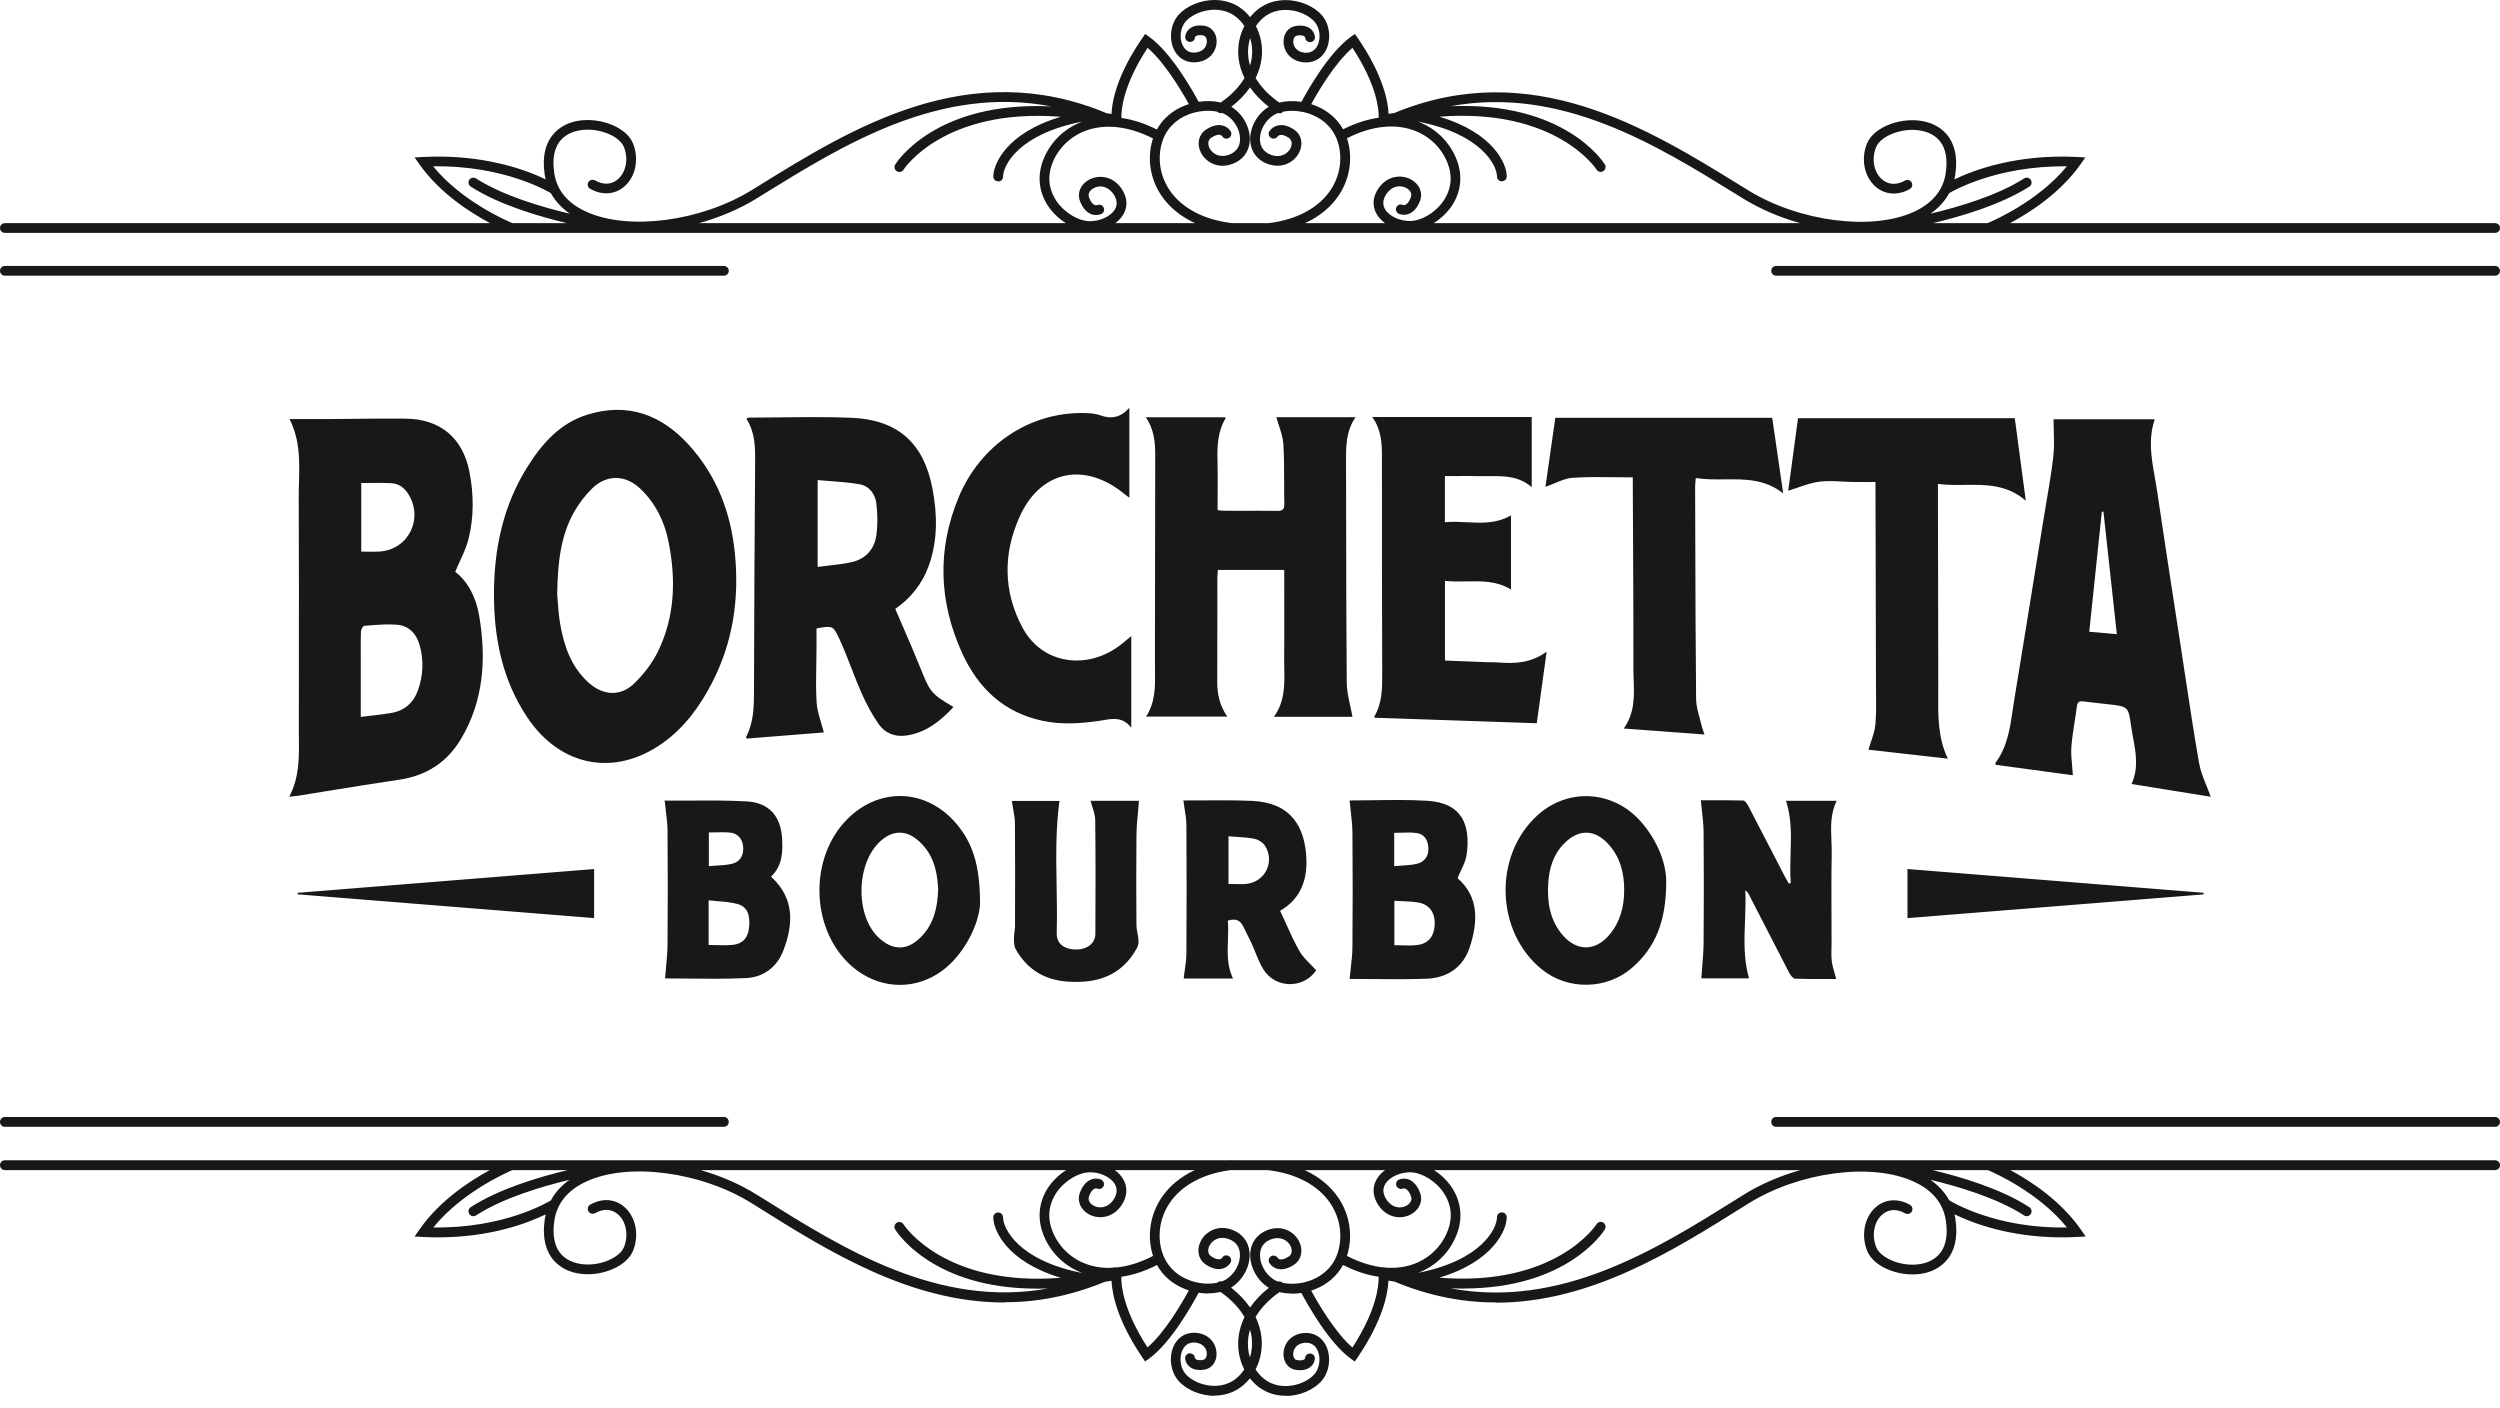
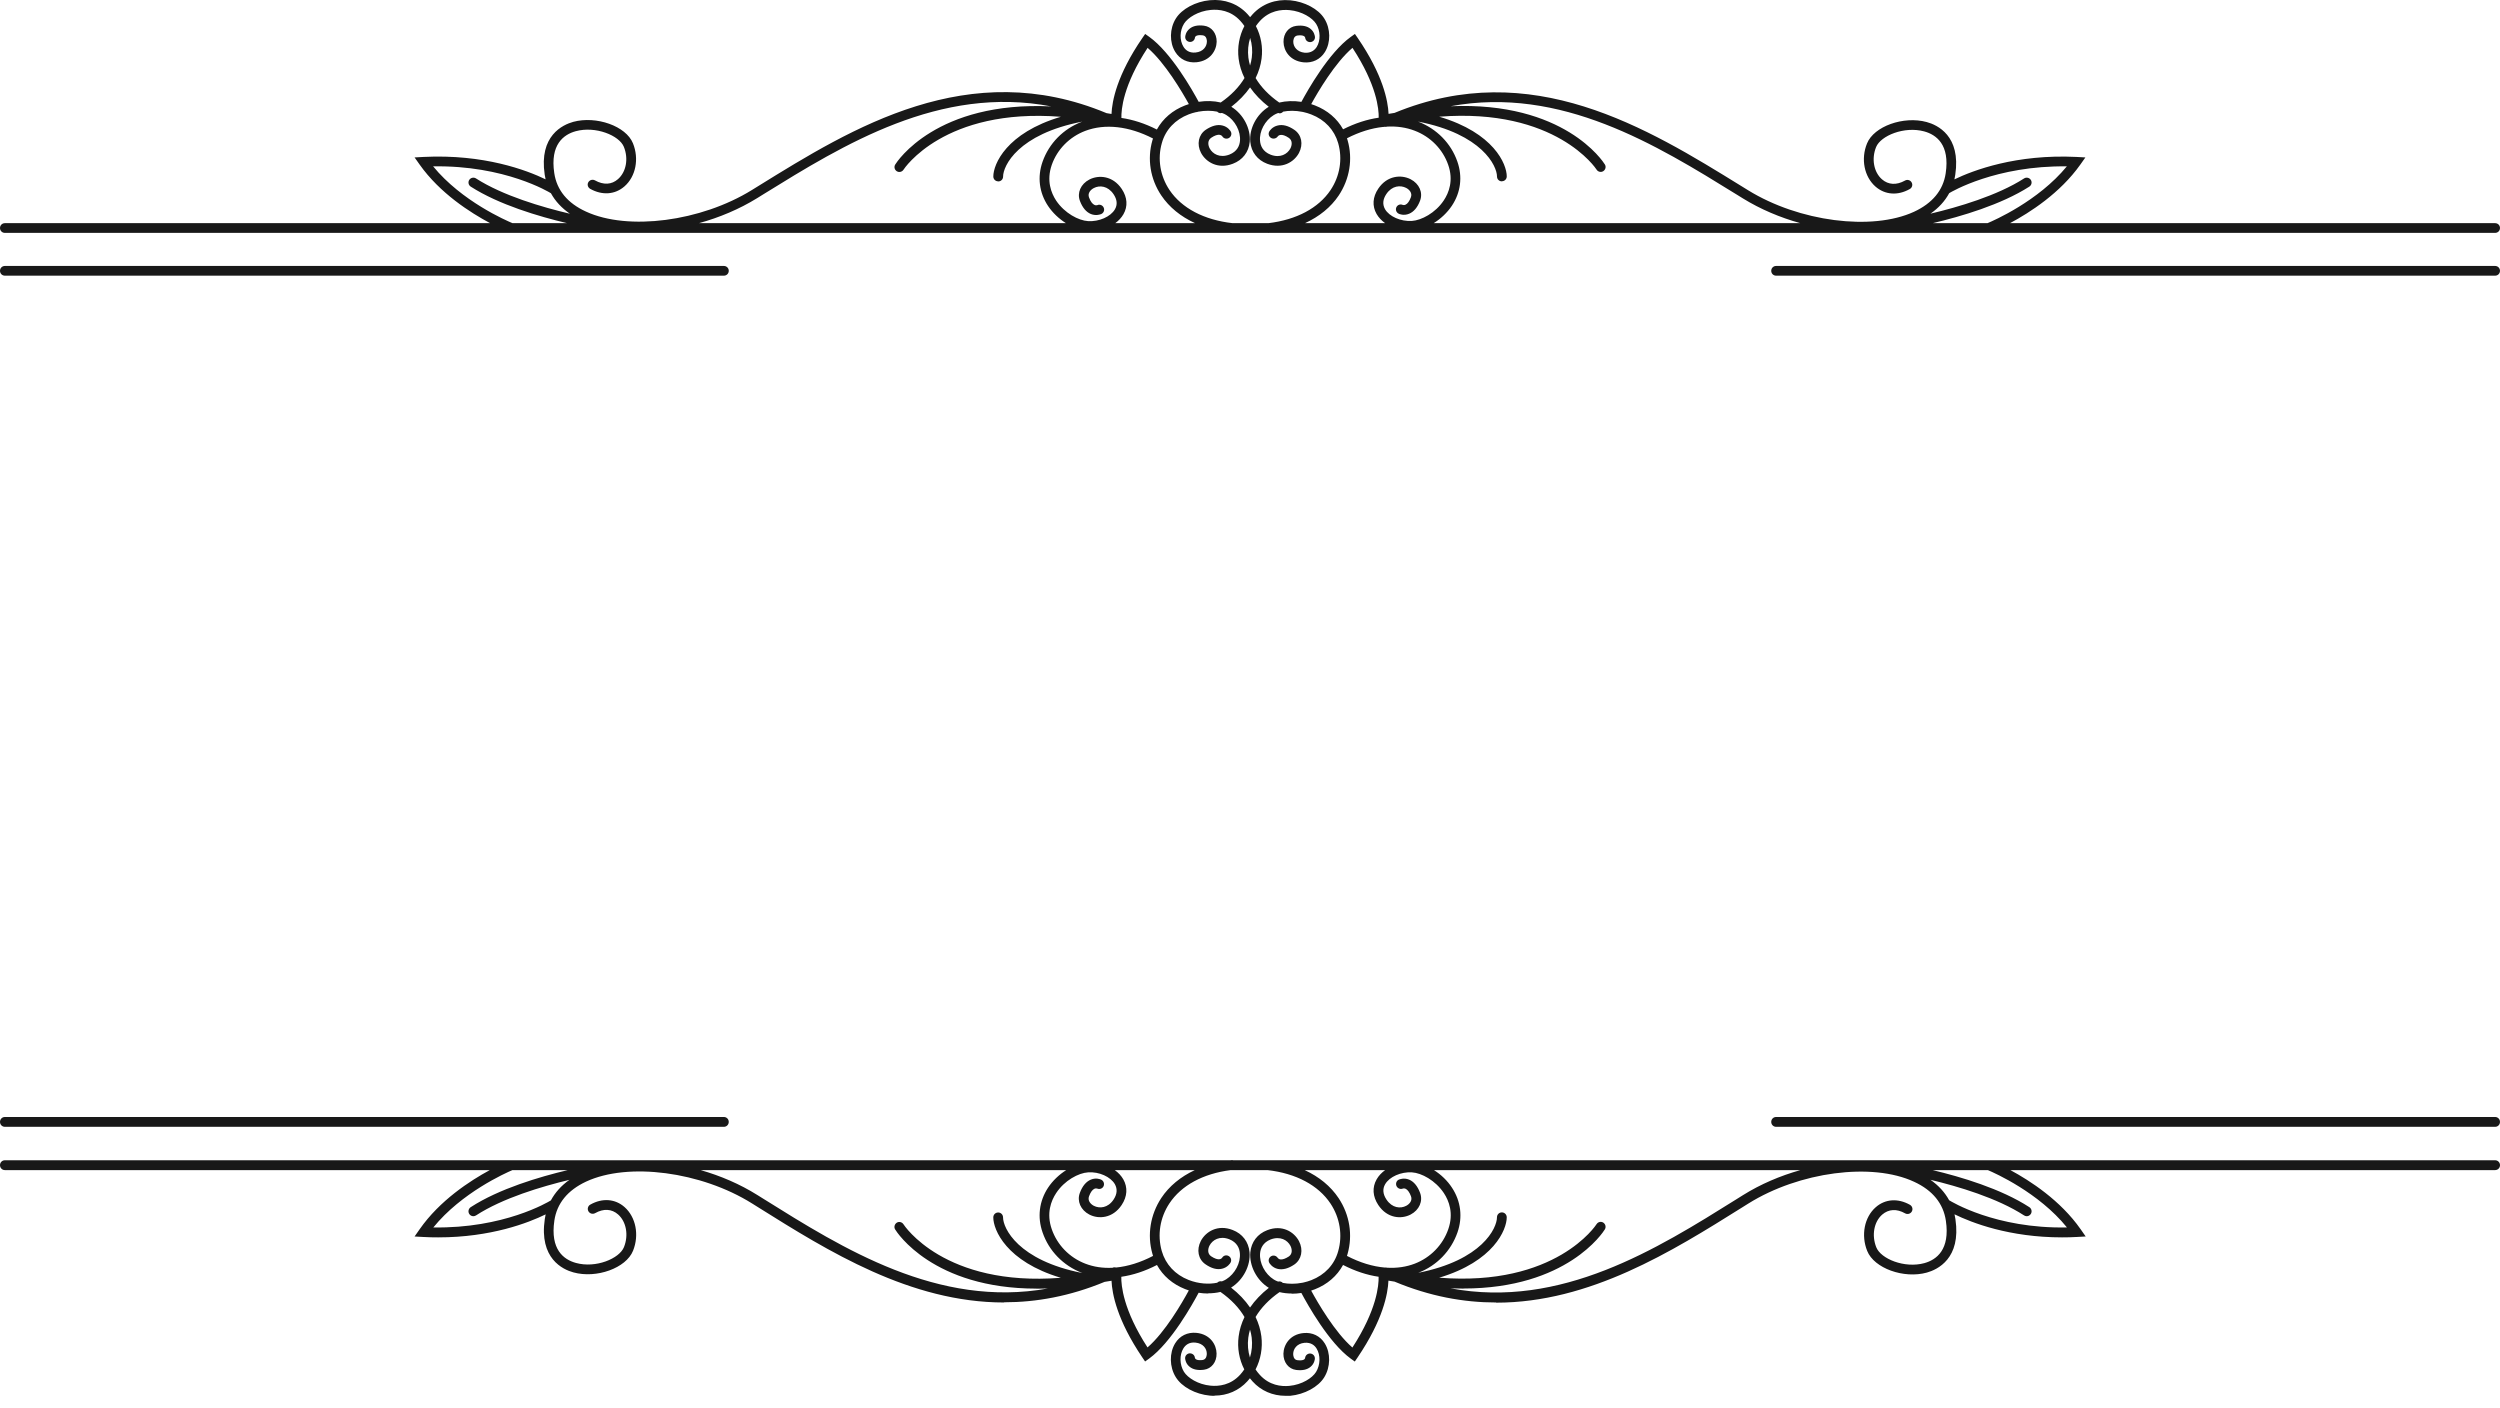
<svg xmlns="http://www.w3.org/2000/svg" fill="none" viewBox="0 0 174 98" height="98" width="174">
  <g clip-path="url(#clip0_165_6878)">
    <path fill="#181818" d="M84.965 7.878C84.875 7.878 84.785 7.841 84.718 7.771C84.337 7.694 83.874 7.684 83.391 7.774C83.342 7.796 83.29 7.806 83.24 7.806C83.073 7.844 82.903 7.895 82.735 7.959C81.791 8.324 81.125 9.028 80.867 9.949C80.548 11.052 80.745 12.25 81.397 13.224C82.246 14.489 83.801 15.308 85.783 15.532H88.285C90.236 15.297 91.766 14.483 92.605 13.232C93.257 12.258 93.454 11.066 93.135 9.956C92.87 9.043 92.211 8.332 91.267 7.967C91.091 7.898 90.913 7.845 90.738 7.805C90.704 7.803 90.671 7.796 90.639 7.784C90.156 7.688 89.692 7.694 89.308 7.77C89.24 7.849 89.144 7.892 89.048 7.892L89.041 7.878C89.013 7.878 88.984 7.874 88.955 7.866C88.844 7.907 88.744 7.954 88.658 8.007C88.04 8.386 87.632 9.144 87.7 9.814C87.727 10.132 87.884 10.552 88.441 10.769C89.1 11.019 89.602 10.728 89.813 10.329C89.928 10.105 89.969 9.78 89.704 9.598C89.467 9.435 89.249 9.361 89.1 9.395C88.984 9.415 88.93 9.496 88.93 9.496C88.828 9.645 88.617 9.693 88.461 9.598C88.305 9.503 88.251 9.307 88.346 9.144C88.366 9.111 88.543 8.819 88.937 8.732C89.283 8.65 89.67 8.752 90.085 9.036C90.594 9.381 90.723 10.038 90.411 10.64C90.071 11.283 89.236 11.79 88.196 11.398C87.517 11.141 87.089 10.586 87.021 9.875C86.933 8.955 87.462 7.946 88.305 7.432C87.779 7.023 87.342 6.569 87.004 6.084C86.665 6.569 86.227 7.023 85.699 7.432C86.54 7.947 87.063 8.955 86.981 9.874C86.913 10.585 86.485 11.14 85.806 11.397C84.767 11.796 83.931 11.282 83.591 10.639C83.279 10.037 83.415 9.38 83.917 9.035C84.332 8.758 84.719 8.649 85.066 8.731C85.46 8.819 85.636 9.11 85.656 9.143C85.752 9.306 85.697 9.509 85.534 9.604C85.371 9.698 85.167 9.644 85.072 9.489C85.072 9.482 85.011 9.407 84.902 9.387C84.753 9.353 84.536 9.428 84.298 9.59C84.033 9.773 84.074 10.098 84.189 10.321C84.4 10.72 84.902 11.011 85.561 10.761C86.118 10.544 86.275 10.125 86.302 9.807C86.363 9.143 85.962 8.379 85.344 8C85.26 7.948 85.162 7.903 85.052 7.863C85.025 7.869 84.998 7.872 84.972 7.872L84.965 7.878ZM86.618 5.43C86.245 6.055 85.686 6.635 84.963 7.134C84.496 7.02 83.963 7.004 83.427 7.086C82.997 6.286 81.516 3.661 79.99 2.566L79.704 2.363L79.507 2.647C77.738 5.227 77.397 7.037 77.361 7.932L77.017 7.876C67.431 3.88 59.326 8.894 52.782 12.947L52.334 13.224C48.788 15.417 43.713 16.08 40.785 14.727C39.494 14.138 38.753 13.231 38.577 12.047C38.278 10.057 39.229 9.36 40.078 9.13C41.457 8.758 43.101 9.428 43.421 10.22C43.754 11.045 43.584 11.966 43.013 12.466C42.571 12.859 42.001 12.886 41.41 12.554C41.247 12.466 41.043 12.521 40.948 12.683C40.853 12.845 40.914 13.048 41.077 13.143C41.912 13.61 42.802 13.549 43.461 12.974C44.249 12.29 44.494 11.052 44.052 9.969C43.57 8.778 41.512 8.047 39.901 8.48C39.168 8.683 37.503 9.441 37.911 12.155C37.928 12.266 37.948 12.374 37.974 12.482C36.667 11.849 33.68 10.711 29.467 10.923L28.855 10.957L29.209 11.457C30.613 13.443 32.731 14.798 34.111 15.532H0.34C0.149 15.532 0 15.681 0 15.87C0 16.06 0.149 16.209 0.34 16.209H85.702L85.704 16.209H85.745V16.209H88.229C88.238 16.209 88.248 16.21 88.257 16.21H88.298L88.309 16.209H173.66C173.851 16.209 174 16.06 174 15.87C174 15.681 173.851 15.532 173.66 15.532H139.896C141.276 14.797 143.387 13.44 144.79 11.457L145.143 10.957L144.532 10.923C140.323 10.716 137.334 11.855 136.026 12.485C136.05 12.382 136.07 12.276 136.086 12.169C136.494 9.448 134.829 8.69 134.096 8.494C132.486 8.054 130.427 8.792 129.945 9.983C129.503 11.066 129.748 12.298 130.536 12.988C131.195 13.563 132.085 13.631 132.92 13.157C133.083 13.069 133.145 12.859 133.049 12.697C132.961 12.534 132.751 12.474 132.587 12.568C131.996 12.9 131.426 12.866 130.984 12.48C130.413 11.979 130.244 11.052 130.577 10.233C130.903 9.442 132.54 8.772 133.919 9.144C134.768 9.374 135.719 10.064 135.42 12.061C135.244 13.245 134.497 14.145 133.212 14.741C130.284 16.087 125.21 15.431 121.663 13.238L121.215 12.961L121.187 12.944C114.659 8.911 106.588 3.926 97.055 7.859L96.644 7.925C96.605 7.028 96.26 5.221 94.499 2.647L94.302 2.363L94.017 2.566C92.489 3.662 91.006 6.293 90.578 7.089C90.039 7.007 89.504 7.024 89.036 7.138C88.319 6.638 87.762 6.058 87.391 5.433C87.605 4.998 87.745 4.545 87.805 4.082C87.909 3.288 87.765 2.501 87.41 1.815C87.494 1.692 87.587 1.574 87.689 1.462C88.355 0.738 89.177 0.65 89.748 0.704C90.624 0.786 91.344 1.246 91.602 1.659C91.908 2.146 91.921 2.823 91.643 3.269C91.514 3.472 91.256 3.709 90.801 3.669C90.264 3.614 90.013 3.242 90.013 2.904C90.013 2.836 90.019 2.511 90.305 2.471C90.671 2.423 90.821 2.518 90.841 2.626C90.862 2.809 91.011 2.938 91.201 2.931C91.392 2.917 91.534 2.762 91.521 2.572C91.52 2.569 91.519 2.565 91.519 2.558C91.509 2.488 91.47 2.215 91.215 2.01C90.977 1.814 90.644 1.747 90.216 1.801C89.686 1.868 89.32 2.329 89.333 2.917C89.34 3.533 89.781 4.244 90.733 4.339C91.351 4.399 91.894 4.136 92.214 3.621C92.628 2.958 92.615 1.997 92.173 1.293C91.758 0.623 90.801 0.116 89.802 0.021C88.776 -0.074 87.845 0.271 87.18 0.995C87.12 1.06 87.063 1.127 87.009 1.195C86.953 1.125 86.894 1.056 86.833 0.989C86.167 0.265 85.237 -0.08 84.211 0.014C83.205 0.109 82.254 0.623 81.84 1.287C81.398 1.991 81.385 2.952 81.799 3.615C82.118 4.129 82.655 4.393 83.28 4.332C84.224 4.237 84.666 3.527 84.68 2.904C84.686 2.315 84.326 1.855 83.796 1.788C83.375 1.733 83.035 1.801 82.798 1.997C82.519 2.221 82.492 2.525 82.492 2.559C82.478 2.749 82.621 2.904 82.811 2.918C83.001 2.931 83.158 2.789 83.171 2.6C83.171 2.6 83.185 2.552 83.226 2.518C83.28 2.478 83.409 2.417 83.708 2.458C83.993 2.491 84 2.823 84 2.891C83.993 3.236 83.749 3.601 83.212 3.655C82.75 3.703 82.499 3.466 82.37 3.256C82.091 2.809 82.105 2.133 82.41 1.645C82.668 1.233 83.389 0.772 84.265 0.691C84.836 0.637 85.658 0.725 86.323 1.449C86.429 1.563 86.524 1.683 86.61 1.81C86.252 2.498 86.108 3.29 86.208 4.088C86.267 4.548 86.406 4.998 86.618 5.43ZM38.34 13.447L38.345 13.45C38.648 14.002 39.092 14.481 39.666 14.876C37.748 14.423 35.001 13.621 33.129 12.419C32.973 12.318 32.762 12.365 32.66 12.521C32.559 12.676 32.606 12.886 32.762 12.988C34.722 14.247 37.509 15.069 39.469 15.532H35.668C35.241 15.354 32.133 14.008 30.146 11.579C35.141 11.492 38.232 13.381 38.337 13.445L38.34 13.447ZM143.852 11.579C141.865 14.001 138.758 15.354 138.331 15.532H134.518C136.48 15.069 139.281 14.247 141.243 12.988C141.399 12.886 141.447 12.676 141.345 12.521C141.243 12.365 141.032 12.318 140.876 12.419C139.013 13.617 136.277 14.418 134.359 14.872C134.928 14.476 135.367 13.996 135.665 13.443C135.827 13.346 138.912 11.513 143.852 11.579ZM98.69 8.461L98.707 8.467C99.991 8.961 100.989 9.97 101.431 11.242C101.804 12.298 101.669 13.394 101.05 14.321C100.727 14.805 100.277 15.226 99.785 15.532H125.302C123.896 15.141 122.524 14.561 121.303 13.807L120.855 13.529L120.849 13.526C115.314 10.101 108.638 5.97 100.956 7.394C108.864 7.056 111.575 11.244 111.698 11.445C111.8 11.6 111.745 11.81 111.589 11.912C111.433 12.013 111.222 11.966 111.12 11.803C111.093 11.756 108.294 7.492 100.169 8.122C103.973 9.245 104.87 11.424 104.87 12.277C104.87 12.467 104.72 12.615 104.53 12.615V12.622C104.34 12.622 104.191 12.473 104.191 12.284C104.191 11.55 103.158 9.332 98.69 8.461ZM96.549 8.812C96.492 8.832 96.432 8.835 96.376 8.824C96.345 8.834 96.313 8.839 96.279 8.839L96.274 8.834C95.461 8.917 94.607 9.183 93.75 9.623C93.766 9.671 93.78 9.719 93.794 9.767C94.168 11.066 93.937 12.46 93.176 13.604C92.627 14.422 91.825 15.075 90.828 15.532H96.405C96.158 15.355 95.954 15.14 95.812 14.896C95.493 14.341 95.534 13.712 95.928 13.13C96.546 12.21 97.525 12.142 98.177 12.474C98.781 12.785 99.053 13.401 98.836 13.969C98.659 14.436 98.401 14.741 98.075 14.876C97.701 15.032 97.389 14.896 97.355 14.876C97.185 14.795 97.11 14.599 97.185 14.43C97.26 14.26 97.457 14.186 97.626 14.26C97.629 14.26 97.633 14.261 97.639 14.263C97.669 14.27 97.739 14.286 97.823 14.247C97.966 14.186 98.095 14.003 98.197 13.732C98.312 13.435 98.088 13.191 97.864 13.076C97.463 12.873 96.886 12.92 96.492 13.502C96.24 13.874 96.213 14.226 96.397 14.558C96.696 15.072 97.49 15.424 98.265 15.377C98.924 15.336 99.902 14.829 100.487 13.949C100.84 13.421 101.179 12.562 100.792 11.465C100.412 10.382 99.563 9.516 98.462 9.097C97.871 8.87 97.226 8.776 96.549 8.812ZM73.166 7.406C65.429 5.916 58.709 10.071 53.142 13.515L52.694 13.793C51.459 14.556 50.069 15.141 48.647 15.532H74.188C73.704 15.227 73.263 14.811 72.944 14.334C72.326 13.407 72.19 12.311 72.563 11.255C73.012 9.983 74.004 8.968 75.288 8.48L75.33 8.464C70.844 9.333 69.815 11.549 69.815 12.29C69.815 12.48 69.665 12.629 69.475 12.629V12.622C69.285 12.622 69.135 12.473 69.135 12.284C69.135 11.431 70.039 9.252 73.837 8.128C65.711 7.492 62.912 11.763 62.885 11.81C62.783 11.966 62.58 12.02 62.416 11.918C62.26 11.817 62.206 11.614 62.308 11.451C62.431 11.249 65.174 7.022 73.166 7.406ZM87.004 4.562C87.061 4.377 87.101 4.189 87.125 4.001C87.186 3.535 87.145 3.072 87.011 2.64C86.874 3.076 86.83 3.543 86.887 4.014C86.911 4.198 86.95 4.381 87.004 4.562ZM94.133 3.33C95.828 5.917 95.97 7.602 95.957 8.192C95.15 8.307 94.314 8.578 93.479 9C93.064 8.252 92.389 7.676 91.518 7.337C91.433 7.305 91.347 7.275 91.26 7.247C91.72 6.408 92.914 4.369 94.133 3.33ZM82.744 7.245C82.282 6.405 81.086 4.368 79.874 3.33C78.162 5.942 78.034 7.635 78.05 8.209C78.854 8.324 79.686 8.594 80.518 9.015C80.935 8.257 81.612 7.672 82.484 7.336C82.57 7.303 82.657 7.273 82.744 7.245ZM83.177 15.532H77.623C77.858 15.359 78.052 15.151 78.189 14.916C78.508 14.361 78.467 13.739 78.073 13.15C77.448 12.223 76.47 12.162 75.824 12.493C75.22 12.805 74.948 13.421 75.165 13.989C75.342 14.456 75.6 14.761 75.926 14.896C76.29 15.041 76.595 14.917 76.643 14.898L76.646 14.896C76.816 14.822 76.898 14.619 76.816 14.449C76.742 14.28 76.538 14.199 76.368 14.28C76.367 14.28 76.365 14.281 76.361 14.281C76.339 14.286 76.267 14.302 76.184 14.267C76.035 14.206 75.899 14.023 75.797 13.745C75.682 13.448 75.906 13.204 76.13 13.089C76.531 12.879 77.108 12.933 77.502 13.515C77.754 13.888 77.788 14.246 77.597 14.571C77.299 15.085 76.49 15.438 75.729 15.39C75.07 15.35 74.099 14.842 73.508 13.962C73.161 13.434 72.822 12.575 73.202 11.478C73.582 10.396 74.432 9.529 75.532 9.11C76.903 8.589 78.57 8.775 80.248 9.638C80.234 9.68 80.221 9.723 80.208 9.766C79.834 11.065 80.058 12.46 80.826 13.603C81.378 14.424 82.182 15.077 83.177 15.532ZM50.382 19.187H0.34C0.149 19.187 0 19.038 0 18.849C0 18.659 0.149 18.51 0.34 18.51H50.382C50.572 18.51 50.722 18.659 50.722 18.849C50.722 19.038 50.572 19.187 50.382 19.187ZM123.617 19.187H173.66C173.85 19.187 173.999 19.038 173.999 18.849C173.999 18.659 173.85 18.51 173.66 18.51H123.617C123.427 18.51 123.278 18.659 123.278 18.849C123.278 19.038 123.427 19.187 123.617 19.187Z" clip-rule="evenodd" fill-rule="evenodd" />
  </g>
-   <path fill="#181818" d="M78.469 34.542C78.511 34.573 78.555 34.606 78.602 34.642L78.603 34.644V28.382C77.988 29.066 77.344 29.187 76.571 28.903C76.208 28.769 75.788 28.751 75.393 28.746C71.624 28.699 68.226 30.98 66.717 34.62C65.21 38.257 65.344 41.894 66.965 45.453C68.078 47.897 69.872 49.61 72.602 50.176C73.9 50.445 75.195 50.36 76.491 50.173C76.589 50.159 76.688 50.142 76.786 50.125L76.786 50.125L76.786 50.125L76.786 50.125L76.786 50.125L76.787 50.125L76.787 50.125L76.787 50.125L76.787 50.125L76.787 50.125C77.466 50.008 78.15 49.891 78.736 50.65V44.27C78.653 44.339 78.577 44.403 78.505 44.464C78.343 44.599 78.203 44.717 78.06 44.831C75.707 46.699 72.554 46.233 71.191 43.728C69.813 41.197 69.806 38.515 70.975 35.943C72.44 32.72 75.504 32.124 78.247 34.372C78.316 34.429 78.388 34.482 78.469 34.542L78.469 34.542ZM36.715 32.483C35.018 35.185 34.384 38.174 34.38 41.325V41.326C34.375 44.403 34.956 47.319 36.701 49.931C38.99 53.358 42.785 54.098 46.127 51.715C47.646 50.632 48.717 49.154 49.563 47.511C51.013 44.696 51.455 41.696 51.154 38.568C50.879 35.698 49.895 33.117 47.942 30.964C46.028 28.855 43.685 27.994 40.889 28.858C38.989 29.445 37.736 30.856 36.715 32.483ZM38.816 41.826L38.816 41.826L38.816 41.826C38.803 41.652 38.792 41.498 38.78 41.37C38.82 39.135 39.02 37.287 39.965 35.621C40.299 35.032 40.727 34.471 41.212 33.999C42.247 32.99 43.553 33.038 44.596 34.044C45.634 35.045 46.241 36.284 46.523 37.674C47.057 40.302 46.984 42.901 45.792 45.35C45.398 46.158 44.807 46.913 44.163 47.548C43.196 48.502 41.962 48.419 40.955 47.503C39.768 46.423 39.268 45.003 38.999 43.49C38.893 42.897 38.849 42.293 38.816 41.826L38.816 41.826ZM20.803 51.385C20.818 52.752 20.833 54.127 20.132 55.448L20.133 55.449C20.215 55.441 20.288 55.435 20.354 55.429H20.354H20.354C20.484 55.418 20.59 55.409 20.694 55.393C21.436 55.275 22.178 55.154 22.92 55.033C24.536 54.77 26.152 54.507 27.771 54.271C29.677 53.993 31.127 53.05 32.094 51.415C33.673 48.746 33.853 45.848 33.353 42.867C33.141 41.607 32.596 40.506 31.685 39.794C31.793 39.533 31.907 39.284 32.019 39.041L32.019 39.041L32.019 39.041L32.019 39.041L32.019 39.041L32.019 39.041L32.019 39.041L32.019 39.041L32.019 39.041L32.019 39.041L32.019 39.04L32.019 39.04L32.019 39.04C32.255 38.523 32.478 38.034 32.607 37.521C32.993 35.978 32.977 34.399 32.673 32.841C32.211 30.47 30.641 29.163 28.226 29.137C26.989 29.124 25.752 29.137 24.515 29.151C23.904 29.158 23.294 29.164 22.683 29.168C22.131 29.171 21.579 29.17 20.997 29.169H20.997H20.997H20.997H20.997H20.997H20.997H20.997H20.997H20.997H20.997H20.997H20.997H20.997H20.997H20.997H20.997H20.997H20.997H20.997H20.997H20.997H20.997H20.997H20.997H20.997H20.997H20.996H20.996H20.996H20.996H20.996H20.996C20.723 29.169 20.442 29.169 20.152 29.169C20.89 30.618 20.849 32.108 20.809 33.585C20.799 33.947 20.789 34.309 20.791 34.67C20.81 38.754 20.806 42.838 20.802 46.922C20.801 48.208 20.799 49.494 20.799 50.78C20.799 50.981 20.801 51.183 20.803 51.385ZM25.786 49.816C25.564 49.843 25.339 49.869 25.11 49.898H25.109V46.056C25.109 45.88 25.109 45.703 25.108 45.528L25.108 45.527C25.106 44.999 25.103 44.471 25.122 43.943C25.127 43.805 25.267 43.563 25.359 43.556C25.465 43.548 25.571 43.54 25.677 43.532C26.327 43.48 26.98 43.428 27.624 43.48C28.441 43.544 28.966 44.085 29.193 44.858C29.508 45.928 29.461 47.001 29.087 48.05C28.769 48.939 28.126 49.48 27.189 49.632C26.728 49.706 26.264 49.761 25.786 49.816ZM25.586 38.396L25.585 38.396C25.443 38.393 25.297 38.39 25.144 38.39H25.143V33.618C25.36 33.618 25.573 33.616 25.785 33.614H25.785H25.785H25.785H25.785H25.785H25.785H25.785H25.785H25.785H25.785H25.785H25.785H25.785H25.785H25.785H25.785H25.785H25.785H25.785C26.27 33.608 26.744 33.603 27.216 33.627C27.732 33.652 28.129 33.928 28.409 34.37C29.497 36.084 28.445 38.237 26.439 38.386C26.162 38.407 25.883 38.401 25.586 38.396H25.586H25.586H25.586H25.586H25.586H25.586H25.586H25.586H25.586H25.586H25.586H25.586H25.586H25.586H25.586H25.586ZM149.973 29.181C149.502 30.552 149.736 31.87 149.969 33.179C150.023 33.487 150.078 33.794 150.123 34.102C150.53 36.863 150.954 39.621 151.378 42.379L151.379 42.383C151.498 43.157 151.617 43.932 151.736 44.706C151.839 45.377 151.94 46.049 152.042 46.721C152.364 48.851 152.686 50.982 153.055 53.104C153.148 53.637 153.355 54.15 153.57 54.684L153.57 54.684L153.57 54.685L153.57 54.685L153.57 54.686L153.571 54.686L153.571 54.687L153.571 54.688L153.572 54.689C153.672 54.938 153.775 55.192 153.868 55.455L150.747 54.952L150.649 54.937L150.638 54.935L148.358 54.568C148.853 53.465 148.658 52.403 148.464 51.35L148.464 51.35C148.413 51.074 148.362 50.798 148.324 50.523C148.137 49.175 148.112 49.172 146.75 49.019L146.732 49.017C146.579 48.999 146.425 48.983 146.272 48.966C145.85 48.919 145.427 48.873 145.006 48.818C144.715 48.78 144.588 48.862 144.549 49.176C144.504 49.547 144.446 49.916 144.387 50.285C144.299 50.844 144.211 51.403 144.168 51.966C144.135 52.402 144.176 52.844 144.219 53.307L144.219 53.307L144.219 53.308C144.238 53.519 144.258 53.736 144.271 53.958L143.668 53.876L138.907 53.23C138.901 53.209 138.894 53.19 138.887 53.173C138.875 53.143 138.866 53.12 138.874 53.11C139.709 51.997 139.899 50.691 140.089 49.388L140.089 49.387C140.125 49.139 140.161 48.891 140.202 48.644C140.713 45.541 141.213 42.436 141.714 39.331L141.715 39.325C141.881 38.297 142.046 37.269 142.213 36.24C142.28 35.822 142.351 35.404 142.422 34.986L142.423 34.985L142.423 34.984C142.603 33.925 142.783 32.866 142.908 31.8C142.976 31.221 142.959 30.632 142.942 30.026V30.026V30.026V30.025V30.025V30.025V30.025V30.025V30.025V30.025V30.025V30.025V30.025V30.025V30.025V30.025C142.934 29.747 142.926 29.466 142.926 29.18H149.973L149.973 29.181ZM146.401 35.624C146.364 35.617 146.327 35.609 146.289 35.603L145.901 39.305C145.739 40.85 145.576 42.402 145.412 43.969L147.331 44.136C147.178 42.727 147.026 41.336 146.875 39.955L146.871 39.922L146.857 39.798L146.833 39.571L146.818 39.435L146.787 39.157L146.785 39.135L146.401 35.624V35.624ZM62.87 43.672L62.868 43.67C62.685 43.246 62.499 42.816 62.311 42.376H62.312C63.326 41.682 64.163 40.691 64.631 39.407C65.277 37.632 65.243 35.814 64.899 34.005C64.294 30.818 62.474 29.204 59.231 29.076C57.573 29.01 55.911 29.029 54.249 29.049C53.537 29.057 52.825 29.065 52.113 29.067C52.086 29.067 52.058 29.083 52.021 29.105C52 29.117 51.976 29.131 51.947 29.146C52.55 30.074 52.565 31.097 52.557 32.135C52.52 37.486 52.486 42.838 52.478 48.19C52.477 49.268 52.436 50.32 51.926 51.3C51.919 51.312 51.931 51.333 51.946 51.359L51.946 51.359C51.955 51.373 51.963 51.389 51.971 51.406C53.196 51.308 54.422 51.21 55.627 51.114L57.341 50.977C57.285 50.756 57.218 50.537 57.153 50.319C57.008 49.842 56.865 49.371 56.836 48.893C56.782 48.011 56.798 47.125 56.814 46.239C56.821 45.859 56.828 45.478 56.829 45.098C56.83 44.792 56.83 44.487 56.83 44.187V44.186V44.186V44.185V44.184V44.184V44.183V44.183V44.182V44.181V44.181V44.18V44.18V44.179V44.178C56.829 44.03 56.829 43.882 56.829 43.737L56.908 43.723C57.898 43.553 57.985 43.539 58.373 44.366C58.697 45.055 58.973 45.767 59.249 46.479L59.249 46.479L59.249 46.479L59.249 46.479L59.249 46.479L59.249 46.479L59.249 46.479L59.249 46.48L59.249 46.48L59.249 46.48L59.249 46.48L59.249 46.48L59.249 46.48L59.249 46.48L59.25 46.48C59.475 47.062 59.701 47.644 59.953 48.214C60.293 48.983 60.693 49.74 61.176 50.425C61.602 51.03 62.29 51.3 63.047 51.197C64.43 51.01 65.44 50.2 66.364 49.206C64.797 48.283 64.739 48.184 64.041 46.446C63.671 45.526 63.277 44.615 62.87 43.673L62.87 43.672ZM57.685 39.363L57.685 39.363C57.431 39.391 57.172 39.42 56.909 39.456H56.908V33.413C57.214 33.442 57.517 33.465 57.816 33.487C58.502 33.539 59.172 33.589 59.83 33.706C60.515 33.828 60.921 34.399 60.997 35.062C61.081 35.788 61.094 36.543 60.992 37.264C60.858 38.216 60.26 38.893 59.309 39.116C58.785 39.24 58.245 39.3 57.685 39.363ZM94.345 29.037C93.675 30.018 93.68 31.072 93.684 32.13L93.684 32.217C93.688 33.77 93.691 35.324 93.693 36.877V36.88V36.881V36.881V36.881V36.881V36.881V36.881V36.881V36.881V36.881V36.881V36.881V36.882C93.698 40.425 93.702 43.968 93.734 47.511C93.738 48.049 93.857 48.587 93.977 49.13L93.977 49.13C94.032 49.382 94.088 49.634 94.133 49.889H88.665C89.431 48.819 89.408 47.673 89.385 46.536V46.536V46.536V46.536V46.535V46.535V46.535V46.535V46.535V46.535V46.535V46.535V46.535V46.535C89.381 46.304 89.376 46.074 89.378 45.845C89.389 44.558 89.387 43.271 89.384 41.984V41.984V41.984V41.984V41.984V41.984V41.984V41.983V41.983V41.983V41.983V41.983V41.983V41.983C89.383 41.426 89.382 40.869 89.382 40.312V39.666H84.762C84.758 39.721 84.753 39.776 84.749 39.831C84.738 39.95 84.728 40.067 84.727 40.185C84.727 40.993 84.727 41.8 84.728 42.608C84.729 44.223 84.73 45.838 84.721 47.453C84.715 48.303 84.882 49.095 85.421 49.877H79.769C80.42 48.864 80.404 47.763 80.388 46.665V46.664V46.664V46.664V46.664V46.664V46.663V46.663V46.663V46.663V46.663V46.662V46.662V46.662C80.385 46.482 80.383 46.303 80.383 46.123C80.386 44.393 80.387 42.663 80.389 40.933V40.933V40.933V40.933V40.933V40.933V40.932V40.932V40.932V40.932V40.932V40.932V40.932V40.932C80.391 37.871 80.394 34.811 80.403 31.751C80.406 30.816 80.344 29.908 79.749 29.043H85.272C85.273 29.045 85.275 29.05 85.278 29.055L85.278 29.055C85.288 29.072 85.303 29.102 85.295 29.116C84.78 29.994 84.71 30.951 84.736 31.942C84.758 32.759 84.753 33.577 84.748 34.408V34.408V34.408V34.408V34.408V34.408V34.408V34.409V34.409V34.409V34.409V34.409V34.409V34.409V34.41V34.41V34.41V34.41V34.411V34.411V34.411V34.412V34.412V34.412V34.413V34.413V34.413C84.746 34.773 84.744 35.136 84.744 35.503C84.799 35.509 84.852 35.516 84.902 35.523C85.001 35.537 85.093 35.549 85.184 35.549C85.615 35.551 86.047 35.55 86.478 35.55H86.478C87.279 35.548 88.08 35.547 88.881 35.558C89.243 35.564 89.398 35.476 89.389 35.08C89.377 34.552 89.376 34.023 89.376 33.495C89.375 32.631 89.374 31.767 89.322 30.906C89.296 30.478 89.157 30.057 89.017 29.63L89.017 29.63L89.017 29.63L89.017 29.63L89.017 29.63L89.017 29.63L89.017 29.63L89.017 29.63L89.017 29.63L89.016 29.63L89.016 29.63L89.016 29.629L89.016 29.629L89.016 29.629C88.952 29.433 88.887 29.236 88.832 29.036H94.346L94.345 29.037ZM106.609 29.025H95.509C96.172 29.947 96.184 30.916 96.183 31.902C96.178 36.91 96.184 41.917 96.202 46.925C96.206 47.944 96.193 48.949 95.656 49.864C95.648 49.878 95.661 49.904 95.673 49.927L95.673 49.927L95.677 49.935L95.68 49.942C95.682 49.946 95.684 49.95 95.685 49.954C99.429 50.081 103.169 50.208 106.959 50.337L107.073 49.509C107.259 48.163 107.444 46.816 107.646 45.357C106.541 46.162 105.43 46.194 104.294 46.108C104.123 46.095 103.95 46.094 103.778 46.093C103.66 46.092 103.543 46.091 103.425 46.086C102.522 46.052 101.62 46.016 100.715 45.979L100.712 45.979L100.57 45.974V40.427C101.075 40.484 101.581 40.475 102.083 40.466C103.145 40.447 104.189 40.428 105.165 41.03V35.867C104.16 36.455 103.128 36.401 102.101 36.348C101.586 36.321 101.073 36.294 100.565 36.349V33.137C100.824 33.137 101.078 33.135 101.329 33.133C101.875 33.129 102.406 33.126 102.938 33.141C103.168 33.147 103.401 33.144 103.634 33.141C104.661 33.129 105.694 33.116 106.609 33.907V29.025ZM135.572 52.802L135.57 52.802C134.882 51.367 134.892 49.901 134.902 48.438V48.438C134.903 48.259 134.904 48.08 134.904 47.901C134.902 44.882 134.896 41.863 134.889 38.844C134.886 37.686 134.884 36.528 134.881 35.369C134.881 35.018 134.881 34.666 134.881 34.292L134.881 33.682C135.502 33.764 136.13 33.756 136.756 33.749C138.225 33.731 139.682 33.714 140.995 34.846C140.728 32.845 140.48 30.99 140.229 29.107H125.142C124.907 30.847 124.678 32.54 124.46 34.156C124.682 34.088 124.902 34.012 125.122 33.936L125.122 33.936C125.621 33.763 126.116 33.592 126.625 33.526C127.157 33.458 127.701 33.487 128.246 33.516C128.502 33.53 128.758 33.544 129.012 33.547C129.355 33.553 129.698 33.551 130.05 33.55H130.05C130.209 33.55 130.37 33.549 130.534 33.549V34.162C130.537 35.5 130.541 36.838 130.545 38.175C130.553 41.304 130.561 44.433 130.567 47.561C130.568 47.788 130.57 48.016 130.573 48.244C130.582 48.974 130.591 49.705 130.526 50.429C130.489 50.833 130.355 51.229 130.219 51.63L130.219 51.63C130.157 51.811 130.095 51.993 130.042 52.177C130.998 52.285 131.956 52.394 132.931 52.504L132.969 52.508L132.983 52.51C133.829 52.605 134.689 52.702 135.57 52.802L135.571 52.803L135.572 52.802ZM123.346 29.077L123.346 29.077H108.25C108.016 30.715 107.788 32.307 107.563 33.884C107.779 33.809 107.987 33.722 108.191 33.637C108.625 33.455 109.038 33.283 109.461 33.254C110.428 33.188 111.399 33.201 112.393 33.214C112.806 33.22 113.222 33.225 113.643 33.225V33.858C113.648 35.047 113.654 36.236 113.66 37.424C113.675 40.449 113.69 43.474 113.684 46.498C113.683 46.762 113.693 47.029 113.702 47.296C113.744 48.45 113.785 49.618 113.016 50.705L116.39 50.955L118.632 51.121C118.606 51.041 118.58 50.97 118.557 50.904C118.511 50.775 118.472 50.667 118.447 50.556C118.404 50.367 118.351 50.178 118.299 49.989C118.177 49.546 118.054 49.103 118.049 48.659C118.01 44.75 118 40.842 117.99 36.933V36.93V36.93V36.93V36.929V36.929V36.929V36.928V36.928V36.928V36.928C117.987 35.92 117.985 34.912 117.981 33.904C117.981 33.781 117.992 33.657 118.004 33.513V33.513V33.513C118.011 33.438 118.018 33.358 118.024 33.269C118.695 33.376 119.375 33.37 120.051 33.363C121.457 33.35 122.847 33.338 124.111 34.341L123.741 31.8C123.609 30.891 123.479 29.992 123.346 29.077H123.346L123.346 29.077ZM124.625 59.393V59.393V59.393C124.663 58.176 124.702 56.953 124.306 55.734H127.831C127.388 56.641 127.428 57.579 127.467 58.513C127.48 58.834 127.493 59.154 127.487 59.471C127.459 60.923 127.465 62.376 127.471 63.828V63.828V63.828V63.828V63.828V63.828V63.828V63.828V63.829C127.474 64.419 127.476 65.01 127.477 65.6C127.477 65.727 127.474 65.853 127.47 65.98C127.463 66.288 127.456 66.597 127.492 66.901C127.527 67.179 127.606 67.453 127.69 67.741C127.727 67.869 127.766 68 127.801 68.136C127.566 68.136 127.33 68.137 127.095 68.138C126.378 68.142 125.659 68.145 124.942 68.117C124.795 68.111 124.614 67.869 124.524 67.698C123.856 66.415 123.196 65.127 122.536 63.84C122.265 63.311 121.994 62.782 121.722 62.254C121.668 62.149 121.599 62.052 121.471 61.963C121.508 62.666 121.48 63.37 121.453 64.076C121.4 65.413 121.348 66.755 121.731 68.094H118.414C118.431 67.829 118.453 67.566 118.474 67.304C118.52 66.729 118.566 66.158 118.571 65.587C118.591 63.02 118.592 60.452 118.57 57.885C118.565 57.408 118.512 56.93 118.455 56.43L118.455 56.429C118.428 56.192 118.401 55.95 118.378 55.7C118.58 55.7 118.788 55.699 119.001 55.699C119.739 55.697 120.533 55.694 121.327 55.716C121.446 55.719 121.593 55.929 121.669 56.072C122.257 57.197 122.84 58.325 123.422 59.453C123.694 59.978 123.965 60.503 124.236 61.027C124.29 61.131 124.35 61.233 124.409 61.335L124.452 61.408C124.468 61.434 124.483 61.461 124.498 61.488C124.522 61.484 124.545 61.48 124.569 61.476C124.592 61.472 124.616 61.468 124.639 61.464C124.581 60.777 124.603 60.086 124.625 59.394V59.394V59.393V59.393V59.393V59.393V59.393ZM93.932 55.712C94.464 55.712 95.004 55.704 95.549 55.696C96.793 55.678 98.065 55.659 99.332 55.733C101.804 55.876 102.356 57.461 102.079 59.485C102.029 59.853 101.863 60.206 101.689 60.577C101.606 60.753 101.521 60.934 101.446 61.122C102.94 62.411 102.875 64.159 102.292 65.933C101.835 67.321 100.736 68.067 99.283 68.119C98.021 68.165 96.757 68.154 95.493 68.143L95.491 68.143C94.979 68.139 94.467 68.134 93.955 68.133C93.909 68.133 93.861 68.106 93.934 68.129C93.957 67.883 93.984 67.641 94.011 67.402C94.068 66.898 94.124 66.406 94.129 65.915C94.152 63.257 94.152 60.599 94.129 57.941C94.124 57.448 94.068 56.955 94.01 56.444L94.01 56.444L94.01 56.444C93.983 56.205 93.955 55.962 93.932 55.713V55.712ZM97.049 62.695V65.785C97.223 65.785 97.394 65.79 97.562 65.794C97.931 65.805 98.287 65.815 98.638 65.774C99.428 65.68 99.831 65.156 99.858 64.311C99.882 63.529 99.49 62.96 98.734 62.821C98.364 62.753 97.985 62.738 97.593 62.722L97.593 62.722L97.593 62.722L97.593 62.722L97.593 62.722L97.592 62.722H97.592C97.414 62.715 97.233 62.707 97.049 62.695ZM97.571 60.244C97.398 60.255 97.22 60.266 97.037 60.284V57.968C97.199 57.968 97.362 57.962 97.525 57.956C97.896 57.942 98.267 57.929 98.627 57.985C99.152 58.066 99.39 58.489 99.415 59.011C99.442 59.573 99.163 59.979 98.645 60.111C98.305 60.198 97.949 60.221 97.571 60.244ZM46.354 67.344C46.33 67.595 46.307 67.846 46.288 68.097L46.289 68.097C46.813 68.097 47.35 68.103 47.894 68.109C49.211 68.124 50.577 68.139 51.94 68.073C53.141 68.015 54.08 67.301 54.513 66.176C55.227 64.326 55.314 62.517 53.664 61.015C54.447 60.271 54.492 59.32 54.434 58.346C54.342 56.809 53.521 55.86 51.975 55.777C50.619 55.704 49.259 55.712 47.899 55.72H47.898H47.898H47.898H47.898H47.898H47.898C47.352 55.723 46.806 55.726 46.261 55.724L46.257 55.69C46.24 55.706 46.227 55.717 46.218 55.724C46.21 55.727 46.203 55.732 46.201 55.735C46.199 55.737 46.203 55.736 46.218 55.724C46.221 55.724 46.223 55.724 46.225 55.724L46.261 55.724C46.285 55.96 46.313 56.188 46.34 56.409C46.4 56.891 46.456 57.344 46.46 57.797C46.482 60.434 46.482 63.071 46.46 65.709C46.456 66.254 46.405 66.799 46.354 67.344ZM49.881 65.781C49.699 65.776 49.513 65.771 49.321 65.771V62.663C49.536 62.689 49.75 62.706 49.963 62.723C50.434 62.761 50.896 62.799 51.335 62.92C52.007 63.105 52.223 63.671 52.135 64.555C52.067 65.244 51.718 65.677 51.035 65.758C50.661 65.802 50.28 65.792 49.881 65.781ZM49.869 60.244C49.696 60.254 49.518 60.264 49.336 60.28V57.939C49.495 57.939 49.651 57.936 49.806 57.932C50.149 57.925 50.482 57.918 50.812 57.948C51.347 57.997 51.681 58.394 51.723 58.925C51.77 59.53 51.528 59.978 50.944 60.121C50.603 60.203 50.246 60.223 49.869 60.244ZM68.211 62.854C68.204 63.742 67.685 65.318 66.53 66.67C64.516 69.029 61.255 69.185 59.043 67.024C56.406 64.449 56.356 59.675 58.938 57.045C61.191 54.749 64.486 54.874 66.567 57.334C67.666 58.633 68.211 60.174 68.21 62.854H68.211ZM65.296 61.91C65.239 60.56 64.926 59.31 63.796 58.41C63.036 57.806 62.228 57.805 61.462 58.389C59.561 59.842 59.437 63.772 61.244 65.341C62.207 66.176 63.172 66.143 64.079 65.237C64.997 64.32 65.252 63.16 65.296 61.911V61.91ZM113.589 67.362C115.22 65.944 115.962 64.13 115.969 61.395C115.979 60.165 115.415 58.555 114.197 57.175C112.285 55.009 109.15 54.811 107.02 56.734C103.921 59.532 104.075 64.869 107.33 67.483C109.139 68.937 111.834 68.888 113.589 67.362ZM111.925 58.733C112.768 59.648 113.053 60.763 113.043 61.975C113.038 63.126 112.763 64.185 111.995 65.083C111.033 66.207 109.762 66.225 108.785 65.109C107.88 64.075 107.679 62.829 107.754 61.516C107.816 60.425 108.119 59.42 108.938 58.635C109.919 57.695 110.999 57.728 111.925 58.733ZM82.458 67.533L82.458 67.533C82.516 67.133 82.571 66.75 82.573 66.367C82.592 63.386 82.593 60.405 82.573 57.424C82.571 57.055 82.512 56.688 82.449 56.298C82.419 56.111 82.388 55.918 82.363 55.718C82.294 55.764 82.335 55.711 82.378 55.711C82.84 55.712 83.303 55.709 83.766 55.706C84.896 55.7 86.026 55.693 87.154 55.742C89.822 55.86 90.853 57.507 90.927 59.854C90.975 61.395 90.415 62.637 89.096 63.39C89.231 63.675 89.359 63.96 89.486 64.242L89.486 64.242L89.486 64.242L89.486 64.242C89.789 64.913 90.085 65.569 90.439 66.193C90.629 66.529 90.911 66.814 91.202 67.108C91.337 67.243 91.473 67.381 91.604 67.527C90.773 68.813 88.768 68.851 87.915 67.442C87.692 67.074 87.529 66.67 87.365 66.266C87.278 66.049 87.19 65.833 87.093 65.621C87.002 65.422 86.902 65.227 86.803 65.031L86.803 65.031L86.802 65.031L86.802 65.031L86.802 65.031L86.802 65.031C86.714 64.857 86.625 64.683 86.542 64.507C86.335 64.065 86.015 63.895 85.456 64.078C85.498 64.52 85.481 64.969 85.465 65.421C85.431 66.314 85.397 67.218 85.816 68.108H82.381L82.381 68.109C82.403 67.912 82.431 67.721 82.458 67.533L82.458 67.533ZM85.504 61.521V58.205C85.692 58.221 85.875 58.233 86.056 58.245L86.056 58.245C86.49 58.273 86.907 58.301 87.314 58.381C87.584 58.434 87.9 58.639 88.046 58.869C88.743 59.961 88.058 61.374 86.779 61.514C86.503 61.544 86.223 61.537 85.929 61.529L85.929 61.529C85.791 61.525 85.649 61.521 85.504 61.521ZM79.27 55.737H75.903H75.902C75.941 55.889 75.988 56.037 76.034 56.181L76.034 56.181C76.131 56.486 76.224 56.778 76.227 57.072C76.257 59.711 76.254 62.351 76.237 64.99C76.233 65.679 75.629 66.115 74.825 66.085C74.015 66.055 73.526 65.639 73.547 64.935C73.578 63.844 73.559 62.752 73.54 61.66V61.66C73.506 59.681 73.472 57.705 73.737 55.746H70.424C70.45 55.922 70.48 56.093 70.51 56.261C70.574 56.618 70.636 56.963 70.639 57.309C70.658 59.441 70.653 61.573 70.647 63.705V63.706L70.645 64.468C70.644 64.598 70.627 64.728 70.609 64.858L70.609 64.858C70.59 64.996 70.57 65.135 70.573 65.273C70.573 65.301 70.573 65.33 70.574 65.359V65.359V65.359C70.576 65.602 70.579 65.867 70.689 66.06C71.476 67.45 72.668 68.202 74.286 68.319C76.371 68.47 78.084 67.907 79.137 65.973C79.222 65.818 79.251 65.61 79.238 65.431C79.227 65.272 79.198 65.115 79.169 64.957L79.169 64.957C79.134 64.761 79.098 64.565 79.097 64.368C79.082 62.29 79.074 60.21 79.098 58.131C79.104 57.589 79.154 57.047 79.205 56.5L79.205 56.5L79.205 56.499L79.205 56.499C79.228 56.246 79.251 55.992 79.27 55.737ZM153.36 62.251C146.507 62.8 139.654 63.348 132.76 63.901V60.484C139.656 61.037 146.517 61.587 153.378 62.138L153.36 62.251ZM41.349 60.485L20.721 62.139C20.719 62.157 20.717 62.175 20.716 62.192C20.714 62.21 20.712 62.228 20.71 62.246C24.305 62.534 27.9 62.822 31.5 63.11C34.777 63.373 38.058 63.635 41.349 63.899V60.485Z" clip-rule="evenodd" fill-rule="evenodd" />
  <g clip-path="url(#clip1_165_6878)">
    <path fill="#181818" d="M123.617 78.427H173.66C173.85 78.427 173.999 78.276 173.999 78.085C173.999 77.893 173.85 77.742 173.66 77.742H123.617C123.427 77.742 123.278 77.893 123.278 78.085C123.278 78.276 123.427 78.427 123.617 78.427ZM50.382 78.427H0.339C0.149 78.427 -0 78.276 -0 78.085C-0 77.893 0.149 77.742 0.339 77.742H50.382C50.572 77.742 50.721 77.893 50.721 78.085C50.721 78.276 50.572 78.427 50.382 78.427ZM83.424 89.976C83.649 90.011 83.873 90.029 84.093 90.029L84.079 90.015C84.383 90.015 84.675 89.983 84.944 89.918C85.674 90.428 86.242 91.023 86.617 91.664C86.406 92.101 86.267 92.555 86.208 93.02C86.104 93.822 86.247 94.617 86.602 95.311C86.516 95.439 86.421 95.561 86.317 95.677C85.651 96.409 84.829 96.498 84.258 96.443C83.382 96.361 82.662 95.895 82.403 95.478C82.098 94.985 82.084 94.3 82.363 93.849C82.492 93.636 82.743 93.397 83.205 93.445C83.742 93.5 83.993 93.869 83.993 94.218C83.993 94.287 83.986 94.615 83.701 94.656C83.334 94.704 83.185 94.609 83.164 94.499C83.144 94.314 82.995 94.191 82.804 94.191C82.614 94.205 82.471 94.362 82.485 94.554C82.486 94.557 82.486 94.561 82.487 94.568C82.497 94.639 82.535 94.915 82.791 95.122C83.028 95.32 83.368 95.389 83.789 95.334C84.319 95.266 84.686 94.8 84.673 94.205C84.666 93.582 84.224 92.863 83.273 92.767C82.648 92.706 82.111 92.972 81.792 93.493C81.378 94.164 81.391 95.136 81.833 95.848C82.247 96.525 83.198 97.039 84.204 97.135C84.319 97.148 84.428 97.148 84.537 97.148L84.53 97.135C85.42 97.135 86.228 96.785 86.819 96.135C86.88 96.068 86.938 95.999 86.994 95.928C87.053 96.003 87.115 96.077 87.18 96.149C87.77 96.799 88.579 97.148 89.469 97.148L89.462 97.162C89.571 97.162 89.686 97.162 89.795 97.148C90.8 97.052 91.752 96.532 92.166 95.861C92.608 95.149 92.621 94.177 92.207 93.507C91.888 92.986 91.344 92.719 90.726 92.781C89.781 92.87 89.34 93.589 89.326 94.218C89.32 94.814 89.68 95.279 90.209 95.348C90.631 95.403 90.97 95.334 91.208 95.136C91.487 94.91 91.514 94.602 91.514 94.568C91.527 94.376 91.385 94.218 91.195 94.205C91.004 94.198 90.848 94.335 90.834 94.526C90.834 94.526 90.821 94.574 90.78 94.609C90.726 94.65 90.597 94.711 90.298 94.67C90.012 94.636 90.006 94.301 90.006 94.232C90.012 93.883 90.257 93.513 90.794 93.459C91.256 93.418 91.507 93.65 91.636 93.862C91.915 94.314 91.901 94.999 91.595 95.492C91.337 95.909 90.617 96.375 89.741 96.457C89.17 96.512 88.348 96.423 87.682 95.69C87.574 95.572 87.475 95.446 87.387 95.314C87.746 94.617 87.891 93.815 87.791 93.007C87.732 92.546 87.596 92.096 87.388 91.663C87.763 91.028 88.326 90.438 89.054 89.931C89.323 89.996 89.612 90.029 89.91 90.029L89.903 90.043C90.124 90.043 90.349 90.025 90.575 89.99C91.006 90.799 92.487 93.454 94.013 94.561L94.294 94.763L94.291 94.766H94.298L94.294 94.763L94.488 94.479C96.258 91.868 96.599 90.037 96.635 89.132L97.062 89.202C99.512 90.225 101.867 90.653 104.121 90.653L104.134 90.666C110.663 90.666 116.376 87.093 121.227 84.054L121.675 83.773C125.222 81.555 130.297 80.884 133.225 82.253C134.516 82.849 135.256 83.766 135.433 84.964C135.732 86.977 134.78 87.682 133.931 87.915C132.545 88.291 130.908 87.613 130.589 86.812C130.256 85.977 130.426 85.046 130.996 84.54C131.445 84.15 132.009 84.115 132.6 84.451C132.763 84.54 132.967 84.485 133.062 84.321C133.157 84.156 133.096 83.951 132.933 83.855C132.097 83.383 131.207 83.445 130.548 84.026C129.76 84.718 129.515 85.97 129.957 87.066C130.439 88.27 132.498 89.017 134.108 88.572C134.842 88.366 136.506 87.6 136.098 84.855C136.081 84.74 136.06 84.627 136.034 84.516C137.234 85.103 139.845 86.121 143.513 86.121H143.526C143.859 86.121 144.199 86.114 144.552 86.093L145.164 86.059L144.81 85.552C143.411 83.551 141.301 82.182 139.921 81.439H173.66C173.85 81.439 174 81.288 174 81.096C174 80.905 173.85 80.754 173.66 80.754H138.462C138.429 80.749 138.395 80.749 138.363 80.754H85.832C85.792 80.743 85.748 80.74 85.703 80.746L85.639 80.754H35.647C35.618 80.75 35.589 80.75 35.56 80.754H0.339C0.149 80.754 -0 80.905 -0 81.096C-0 81.288 0.149 81.439 0.339 81.439H34.09C32.71 82.183 30.607 83.553 29.209 85.553L28.855 86.06L29.467 86.094C29.82 86.115 30.16 86.121 30.492 86.121H30.506C34.167 86.121 36.776 85.108 37.978 84.52C37.955 84.625 37.934 84.732 37.918 84.841C37.511 87.593 39.175 88.359 39.909 88.558C41.519 89.003 43.578 88.257 44.06 87.052C44.501 85.957 44.257 84.711 43.469 84.013C42.81 83.431 41.92 83.369 41.084 83.841C40.921 83.93 40.86 84.142 40.955 84.307C41.05 84.471 41.254 84.526 41.417 84.437C42.008 84.101 42.579 84.136 43.02 84.526C43.591 85.032 43.761 85.97 43.428 86.799C43.109 87.6 41.465 88.284 40.086 87.901C39.236 87.668 38.285 86.97 38.584 84.95C38.761 83.752 39.508 82.842 40.792 82.24C43.72 80.877 48.795 81.541 52.341 83.759L52.79 84.04C57.64 87.079 63.354 90.653 69.883 90.653L69.896 90.639C72.128 90.639 74.459 90.22 76.882 89.218L77.362 89.14C77.401 90.047 77.746 91.875 79.507 94.479L79.698 94.759L79.697 94.76L79.704 94.767L79.698 94.759L79.982 94.555C81.513 93.444 82.998 90.777 83.424 89.976ZM30.16 85.43C32.125 83.007 35.186 81.642 35.666 81.439H39.517C37.553 81.905 34.734 82.739 32.762 84.019C32.606 84.122 32.558 84.334 32.66 84.491C32.721 84.594 32.837 84.649 32.946 84.649C33.007 84.649 33.075 84.628 33.129 84.594C34.987 83.385 37.715 82.576 39.633 82.116C39.071 82.514 38.638 82.995 38.341 83.548C38.127 83.678 35.053 85.51 30.16 85.43ZM135.666 83.54L135.66 83.536C135.36 82.987 134.923 82.508 134.359 82.113C136.276 82.572 139.011 83.382 140.877 84.594C140.931 84.628 140.999 84.649 141.06 84.649C141.169 84.649 141.277 84.594 141.345 84.491C141.447 84.334 141.4 84.121 141.243 84.019C139.274 82.739 136.469 81.905 134.508 81.439H138.355C138.841 81.645 141.897 83.004 143.859 85.429C138.88 85.531 135.777 83.609 135.669 83.542L135.666 83.54ZM100.96 89.668C108.645 91.107 115.323 86.93 120.86 83.465L121.309 83.184C122.53 82.42 123.903 81.833 125.309 81.439H99.803C100.293 81.748 100.74 82.174 101.058 82.664C101.677 83.602 101.812 84.711 101.439 85.779C100.99 87.066 99.999 88.093 98.715 88.585L98.708 88.588C103.166 87.704 104.189 85.472 104.189 84.725C104.189 84.533 104.339 84.382 104.529 84.382C104.719 84.382 104.869 84.533 104.869 84.725C104.869 85.587 103.965 87.791 100.167 88.928C108.286 89.571 111.092 85.252 111.119 85.204C111.221 85.046 111.425 84.991 111.588 85.094C111.744 85.197 111.798 85.402 111.696 85.567C111.581 85.758 109.067 89.681 101.852 89.681V89.687C101.563 89.687 101.265 89.681 100.96 89.668ZM96.386 88.222C96.437 88.213 96.491 88.216 96.543 88.233C97.227 88.271 97.877 88.177 98.47 87.949C99.57 87.524 100.42 86.648 100.8 85.553C101.187 84.444 100.848 83.575 100.494 83.04C99.903 82.151 98.932 81.637 98.273 81.596C97.505 81.548 96.704 81.904 96.405 82.424C96.214 82.753 96.248 83.116 96.5 83.492C96.894 84.081 97.471 84.136 97.872 83.924C98.096 83.807 98.32 83.561 98.205 83.26C98.103 82.986 97.967 82.801 97.831 82.739C97.729 82.691 97.634 82.726 97.634 82.726C97.465 82.794 97.267 82.712 97.193 82.541C97.125 82.37 97.193 82.178 97.356 82.103L97.359 82.101C97.407 82.082 97.713 81.956 98.076 82.103C98.402 82.24 98.66 82.548 98.837 83.02C99.054 83.595 98.782 84.218 98.178 84.533C97.532 84.868 96.554 84.807 95.929 83.869C95.535 83.273 95.494 82.644 95.814 82.082C95.954 81.836 96.158 81.618 96.406 81.439H90.805C91.807 81.899 92.616 82.561 93.171 83.396C93.938 84.553 94.163 85.963 93.789 87.278C93.776 87.322 93.762 87.367 93.748 87.411C94.644 87.878 95.539 88.15 96.386 88.222ZM75.33 88.602L75.288 88.585C74.004 88.086 73.005 87.066 72.564 85.779C72.19 84.711 72.326 83.602 72.944 82.664C73.268 82.175 73.718 81.749 74.21 81.439H48.762C50.149 81.834 51.503 82.416 52.708 83.171L53.157 83.451L53.162 83.454C58.668 86.9 65.302 91.053 72.933 89.679C72.665 89.689 72.404 89.694 72.149 89.694V89.688C64.934 89.688 62.42 85.765 62.305 85.573C62.203 85.416 62.257 85.204 62.414 85.101C62.57 84.998 62.781 85.053 62.883 85.211C62.91 85.258 65.715 89.578 73.834 88.934C70.029 87.798 69.133 85.594 69.133 84.731C69.133 84.54 69.282 84.389 69.472 84.389C69.663 84.389 69.812 84.54 69.812 84.731C69.812 85.475 70.847 87.723 75.33 88.602ZM77.43 88.236C77.509 88.198 77.595 88.195 77.672 88.22C78.502 88.14 79.376 87.869 80.252 87.412C80.236 87.363 80.221 87.313 80.207 87.263C79.833 85.949 80.064 84.539 80.825 83.382C81.371 82.558 82.169 81.9 83.159 81.439H77.588C77.837 81.618 78.042 81.836 78.182 82.082C78.501 82.644 78.461 83.28 78.067 83.869C77.448 84.8 76.463 84.868 75.818 84.533C75.213 84.218 74.941 83.595 75.159 83.02C75.335 82.548 75.594 82.24 75.92 82.103C76.279 81.951 76.581 82.078 76.635 82.1L76.64 82.103C76.81 82.185 76.884 82.383 76.81 82.555C76.735 82.726 76.538 82.794 76.368 82.726C76.367 82.726 76.365 82.725 76.362 82.725L76.355 82.723C76.326 82.716 76.255 82.7 76.171 82.739C76.028 82.801 75.899 82.986 75.797 83.26C75.682 83.561 75.906 83.807 76.13 83.924C76.531 84.129 77.109 84.081 77.503 83.492C77.754 83.116 77.781 82.76 77.598 82.424C77.299 81.904 76.497 81.541 75.73 81.596C75.07 81.637 74.092 82.151 73.508 83.04C73.155 83.575 72.815 84.444 73.202 85.553C73.583 86.648 74.432 87.524 75.532 87.949C76.118 88.176 76.757 88.271 77.427 88.237L77.43 88.236ZM88.955 89.198C88.844 89.157 88.744 89.11 88.66 89.057C88.041 88.674 87.641 87.9 87.702 87.23C87.729 86.908 87.885 86.483 88.442 86.264C89.101 86.018 89.604 86.305 89.815 86.709C89.93 86.935 89.971 87.264 89.706 87.449C89.468 87.606 89.251 87.681 89.101 87.654C89.003 87.635 88.949 87.572 88.935 87.555L88.931 87.551C88.829 87.394 88.626 87.339 88.469 87.435C88.306 87.531 88.252 87.736 88.347 87.9C88.368 87.935 88.544 88.229 88.938 88.318C89.285 88.393 89.672 88.291 90.086 88.01C90.589 87.661 90.725 86.997 90.412 86.388C90.073 85.737 89.237 85.217 88.198 85.621C87.518 85.881 87.09 86.442 87.022 87.161C86.941 88.092 87.464 89.112 88.306 89.632L88.31 89.634C87.781 90.049 87.343 90.509 87.004 91.002C86.663 90.503 86.22 90.036 85.684 89.617C86.526 89.096 87.055 88.077 86.967 87.147C86.899 86.428 86.471 85.867 85.791 85.607C84.752 85.203 83.916 85.723 83.576 86.373C83.264 86.983 83.393 87.647 83.903 87.996C84.317 88.283 84.704 88.386 85.051 88.304C85.445 88.215 85.621 87.92 85.642 87.886C85.737 87.722 85.683 87.516 85.519 87.421C85.356 87.325 85.153 87.379 85.058 87.544C85.058 87.544 85.003 87.619 84.901 87.64C84.752 87.674 84.534 87.599 84.29 87.434C84.025 87.249 84.066 86.921 84.181 86.695C84.392 86.291 84.894 85.997 85.553 86.25C86.111 86.469 86.267 86.894 86.294 87.215C86.362 87.893 85.954 88.66 85.336 89.043C85.252 89.096 85.153 89.144 85.043 89.184C84.927 89.154 84.8 89.19 84.715 89.278C84.162 89.394 83.436 89.363 82.727 89.084C81.783 88.714 81.124 87.996 80.859 87.072C80.54 85.949 80.737 84.744 81.389 83.758C82.221 82.504 83.731 81.684 85.657 81.439H88.22C90.203 81.665 91.758 82.493 92.607 83.773C93.259 84.758 93.456 85.97 93.137 87.086C92.879 88.017 92.213 88.729 91.269 89.098C91.093 89.166 90.917 89.219 90.743 89.258C90.708 89.26 90.674 89.267 90.64 89.28C90.146 89.377 89.672 89.368 89.283 89.289C89.198 89.198 89.071 89.166 88.955 89.198ZM87.001 92.541C86.945 92.729 86.905 92.918 86.88 93.109C86.82 93.581 86.861 94.049 86.995 94.485C87.132 94.045 87.176 93.572 87.118 93.096C87.095 92.909 87.055 92.724 87.001 92.541ZM82.742 89.813C82.655 89.785 82.569 89.754 82.483 89.721C81.614 89.379 80.94 88.798 80.525 88.043C79.691 88.473 78.853 88.747 78.043 88.864C78.03 89.46 78.172 91.165 79.867 93.781C81.088 92.728 82.285 90.658 82.742 89.813ZM94.128 93.788C92.915 92.738 91.719 90.676 91.257 89.826C91.343 89.799 91.429 89.768 91.513 89.735C92.383 89.396 93.06 88.806 93.477 88.041C94.312 88.471 95.145 88.745 95.952 88.862C95.967 89.452 95.831 91.16 94.128 93.788Z" clip-rule="evenodd" fill-rule="evenodd" />
  </g>
  <defs>
    <clipPath id="clip0_165_6878">
      <rect fill="white" height="19.186" width="174" />
    </clipPath>
    <clipPath id="clip1_165_6878">
      <rect transform="translate(0 77.742)" fill="white" height="19.407" width="174" />
    </clipPath>
  </defs>
</svg>